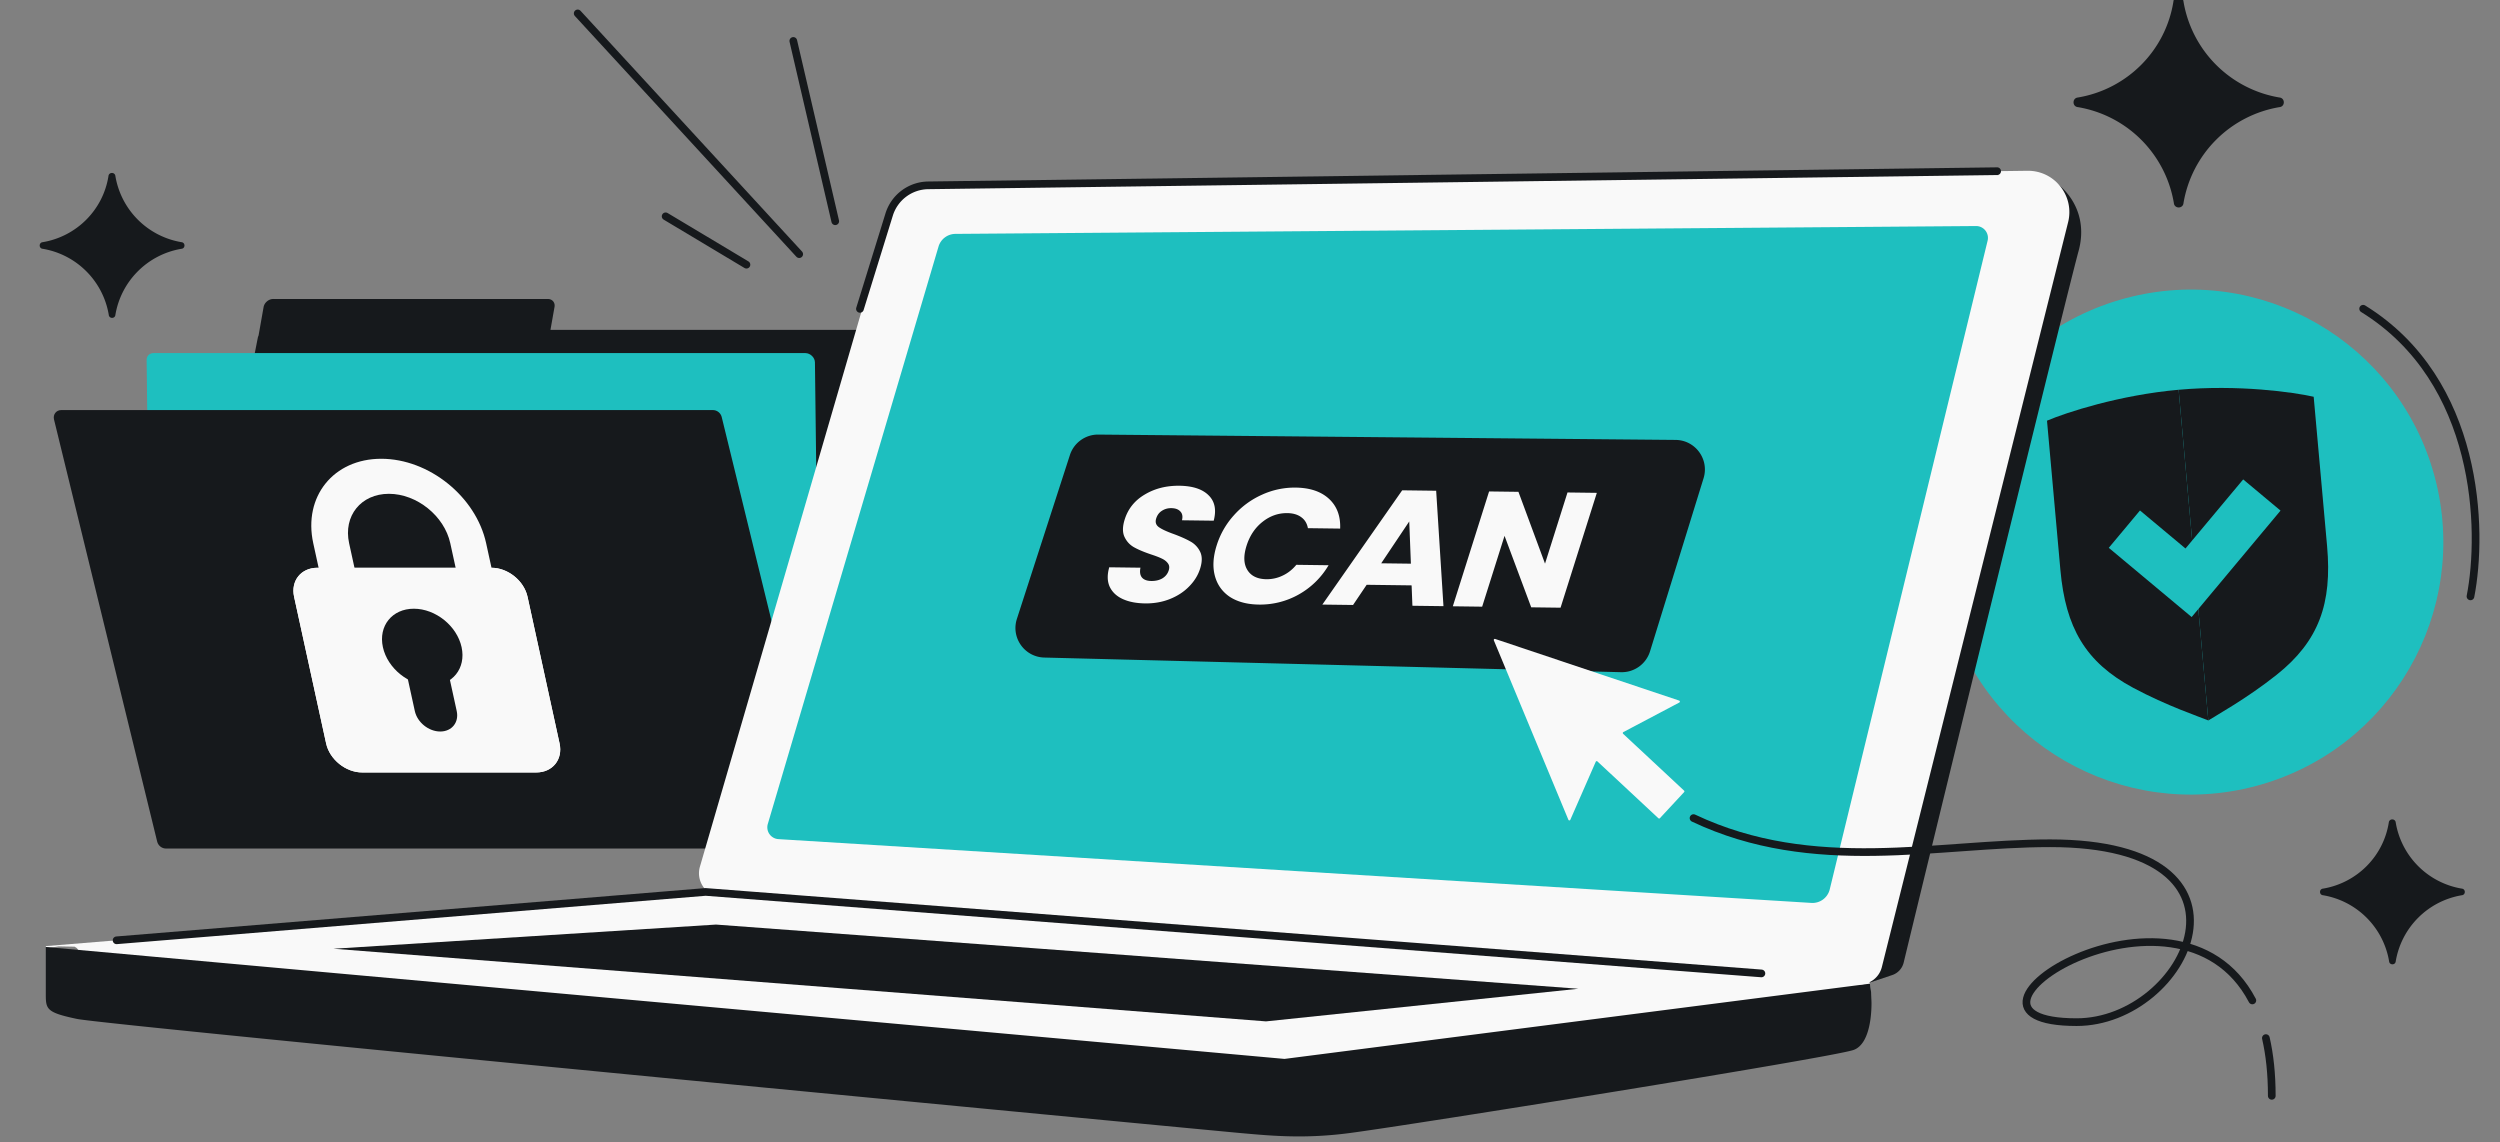
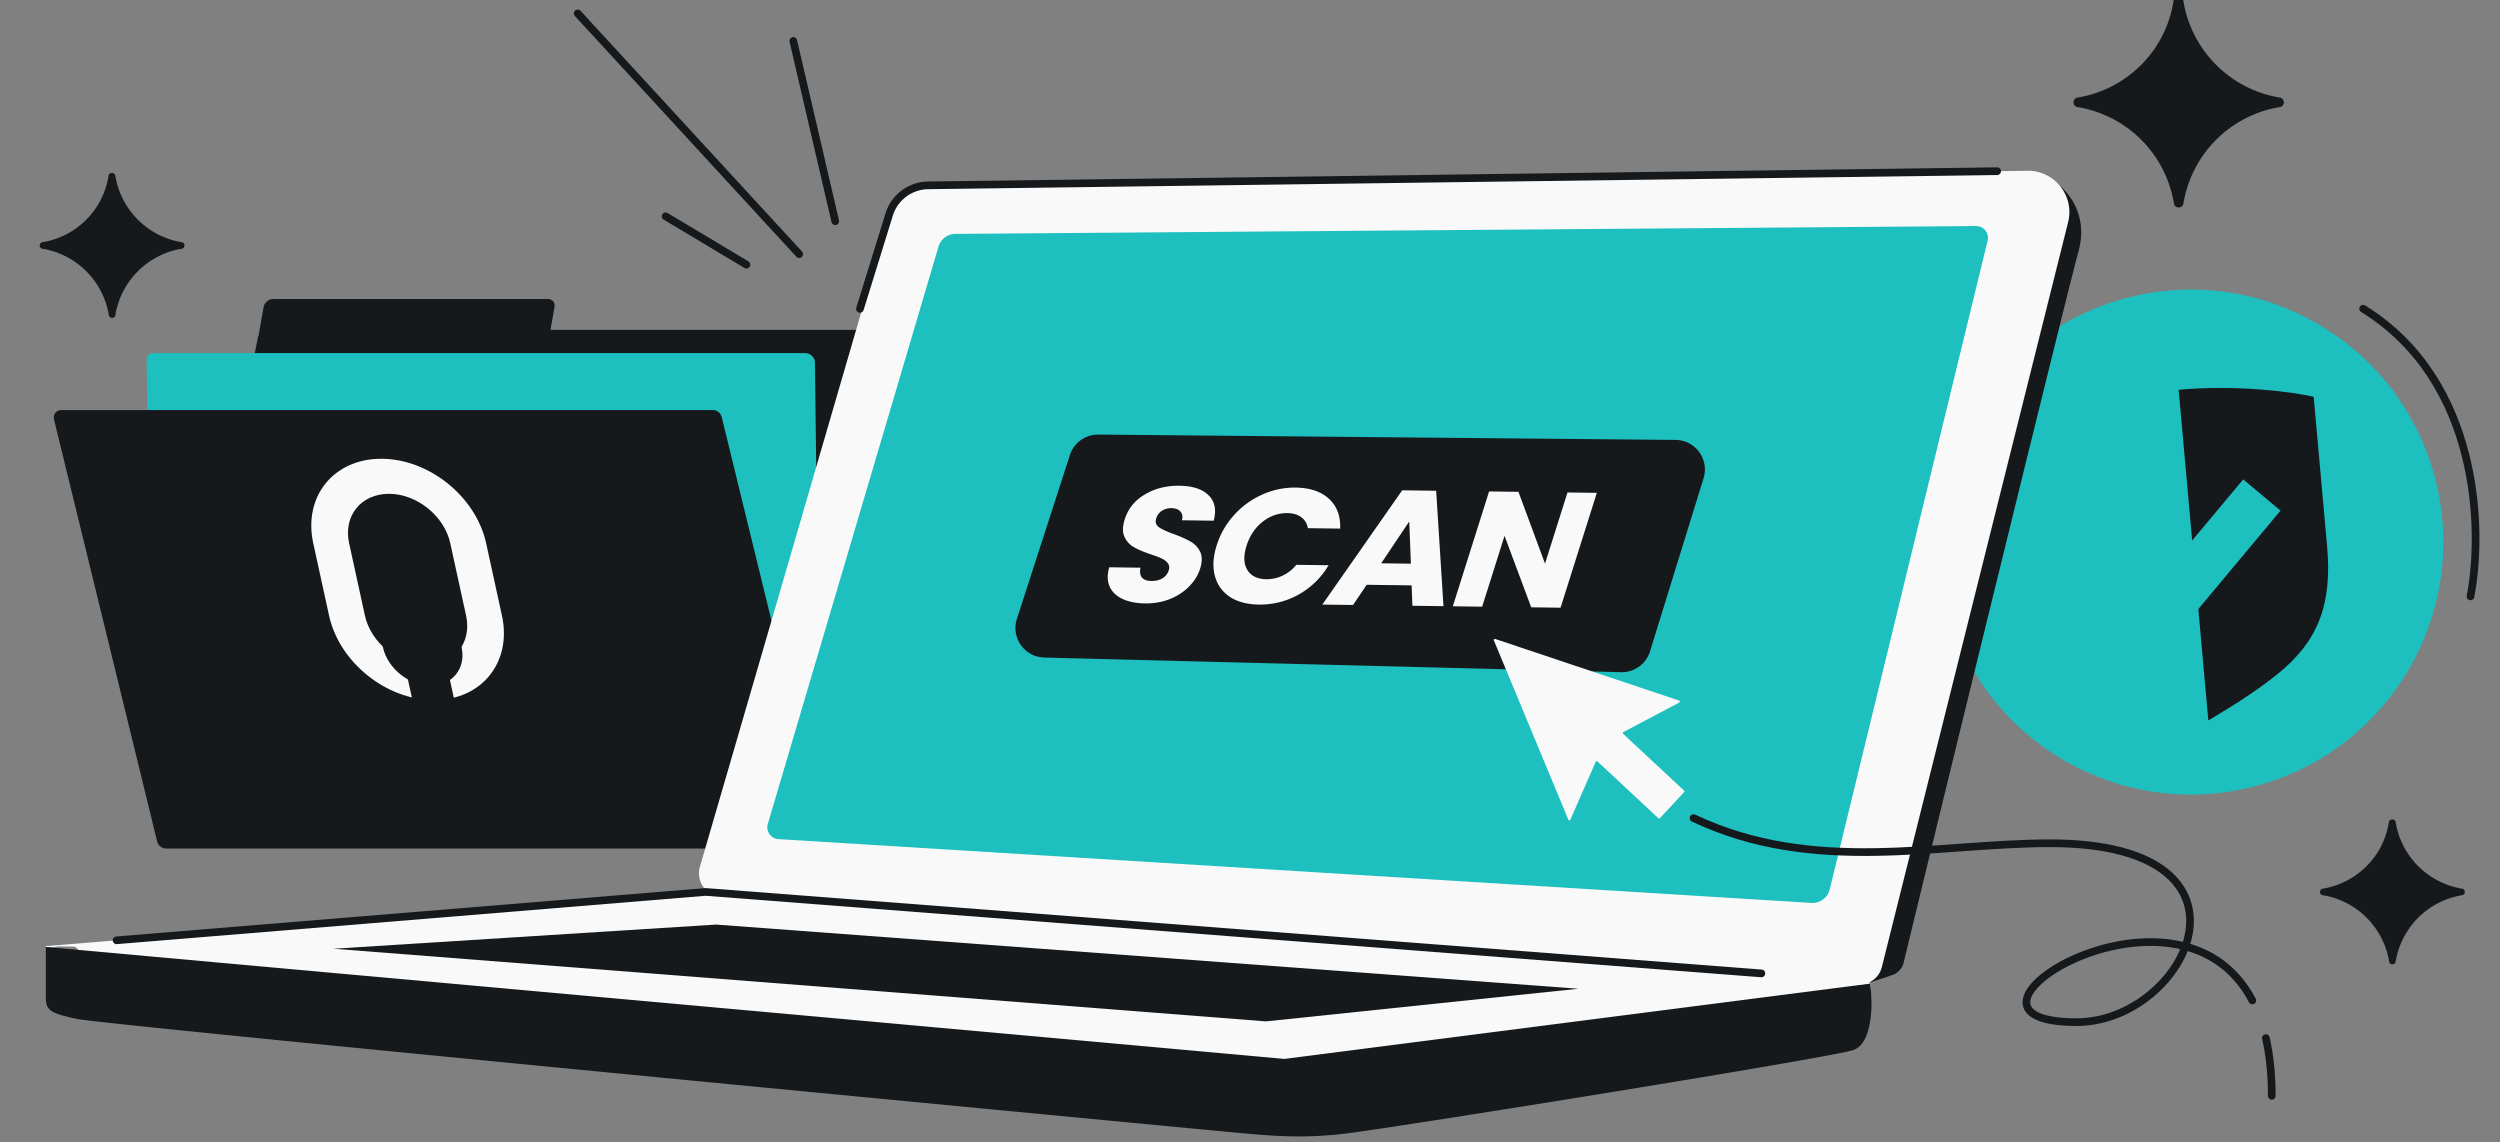
<svg xmlns="http://www.w3.org/2000/svg" width="488" height="223" fill="none">
  <rect width="100%" height="100%" fill="#808080" stroke="none" />
  <g clip-path="url(#a)">
    <circle cx="49.278" cy="49.278" r="49.278" fill="#1EBFBF" transform="scale(-1 1) rotate(15 -403.909 -1733.768)" />
-     <path fill="#16191C" d="M399.574 82.118c3.706-1.576 14.035-4.991 25.695-6.038l5.796 64.549c-1.615-.671-8.092-2.842-14.683-6.378-9.311-4.994-13.184-11.76-14.191-22.981l-2.617-29.151Z" />
    <path fill="#16191C" d="M451.629 77.446c-3.928-.891-14.7-2.412-26.36-1.365l5.795 64.55c1.47-.949 7.456-4.239 13.312-8.892 8.273-6.573 10.878-13.921 9.871-25.142l-2.618-29.151Z" />
    <path fill="#1EBFBF" fill-rule="evenodd" d="m445.159 99.671-17.351 20.774-16.174-13.509 6.09-7.292 8.883 7.42 11.261-13.483 7.291 6.09Z" clip-rule="evenodd" />
    <path fill="#16191C" fill-rule="evenodd" d="M53.342 58.358c-.887 0-1.734.71-1.889 1.582l-.987 5.576a1.758 1.758 0 0 0-.147.432l-19.162 97.728c-.171.875.415 1.59 1.305 1.59h127.256c.875 0 1.714-.692 1.883-1.552l19.162-97.728c.172-.875-.415-1.59-1.305-1.59h-72.009l.793-4.477c.153-.863-.433-1.56-1.311-1.56h-53.59Z" clip-rule="evenodd" />
    <path fill="#1EBFBF" d="M28.62 70.261c-.01-.77.566-1.338 1.355-1.338h127.22c.978 0 1.87.86 1.881 1.814l.991 81.621c.009.77-.567 1.338-1.356 1.338H31.491c-.978 0-1.87-.859-1.881-1.813l-.99-81.622Z" />
    <path fill="#16191C" d="M140.876 81.396c-.19-.777-.913-1.35-1.702-1.35H11.954c-.978 0-1.647.867-1.412 1.83l20.14 82.407c.19.777.912 1.351 1.702 1.351h127.219c.978 0 1.647-.867 1.412-1.83l-20.139-82.408Z" />
    <path fill="#F9F9F9" fill-rule="evenodd" d="m90.98 120.167-3.086-14.13c-1.163-5.327-6.527-9.646-11.98-9.646s-8.93 4.319-7.767 9.646l3.086 14.13c1.164 5.327 6.527 9.646 11.98 9.646 5.454 0 8.93-4.319 7.767-9.646ZM74.42 89.552c-9.319 0-15.261 7.38-13.273 16.485l3.086 14.13c1.989 9.104 11.155 16.485 20.474 16.485 9.32 0 15.262-7.381 13.273-16.485l-3.086-14.13C92.906 96.933 83.74 89.552 74.42 89.552Z" clip-rule="evenodd" />
-     <path fill="#F9F9F9" d="M57.406 116.495c-.683-3.13 1.36-5.666 4.562-5.666H95.94c3.203 0 6.354 2.536 7.037 5.666l6.251 28.622c.684 3.129-1.359 5.666-4.562 5.666h-33.97c-3.204 0-6.354-2.537-7.037-5.666l-6.252-28.622Z" />
-     <path fill="#F9F9F9" fill-rule="evenodd" d="M96.26 112.294H62.287c-2.374 0-3.888 1.881-3.382 4.201l6.252 28.622c.506 2.32 2.842 4.201 5.216 4.201h33.971c2.375 0 3.889-1.881 3.382-4.201l-6.251-28.622c-.507-2.32-2.842-4.201-5.217-4.201Zm-34.292-1.465c-3.203 0-5.245 2.536-4.562 5.666l6.252 28.622c.683 3.129 3.833 5.666 7.036 5.666h33.971c3.203 0 5.246-2.537 4.562-5.666l-6.251-28.622c-.683-3.13-3.834-5.666-7.037-5.666H61.97Z" clip-rule="evenodd" />
    <path fill="#16191C" d="M90.102 126.324c.905 4.145-1.8 7.504-6.042 7.504s-8.415-3.359-9.32-7.504c-.905-4.144 1.8-7.503 6.042-7.503s8.415 3.359 9.32 7.503Z" />
    <path fill="#16191C" d="M79.227 130.806c-.482-2.207.959-3.996 3.217-3.996 2.259 0 4.48 1.789 4.962 3.996l1.745 7.991c.482 2.206-.958 3.995-3.216 3.995-2.26 0-4.48-1.789-4.963-3.995l-1.745-7.991Z" />
    <path stroke="#16191C" stroke-linecap="round" stroke-width="1.5" d="M482.238 116.415c2.514-12.85 1.843-42.07-20.952-56.15" />
    <path fill="#F9F9F9" d="m8.94 184.681 128.798-10.577 227.205 17.537c.587 2.811.747 8.749-3.305 10.015-5.066 1.583-98.647 12.14-111.517 15.109-5.561 1.284-11.397 2.435-16.582 1.485-5.184-.949-206.008-25.771-212.024-27.037-6.015-1.266-6.081-1.899-6.081-4.918 0-.808-.344-1.265-.874-1.504l-3.099-.06c-1.348.206-2.52.471-2.52-.05Z" />
    <path fill="#16191C" d="m250.734 206.7 114.274-14.689c.587 2.811.747 11.712-3.306 12.978-5.065 1.583-85.094 14.432-98.186 16.174-8.664 1.153-15.109.572-21.08.034l-.388-.034c-6.081-.547-221.011-21.003-227.026-22.27-6.016-1.266-6.082-1.899-6.082-4.917v-9.126l241.794 21.85ZM369.33 190.343l-4.385 1.462c8.965-53.397 27.901-158.86 31.92-158.15 5.025.886 11.231 6.797 8.867 15.369-1.866 6.764-23.25 93.867-34.137 138.878a3.411 3.411 0 0 1-2.265 2.441Z" />
    <path fill="#16191C" d="m139.774 180.476 168.324 12.527-60.982 6.371-182.037-14.18 74.695-4.718Z" />
    <path fill="#F9F9F9" d="m367.336 188.775 36.359-145.396c1.287-5.145-2.646-10.114-7.949-10.044l-214.461 2.843a8.083 8.083 0 0 0-7.654 5.824l-37.003 127.164c-.819 2.816 1.158 5.672 4.081 5.897l222.287 17.1a4.474 4.474 0 0 0 4.34-3.388Z" />
    <path stroke="#16191C" stroke-linecap="round" stroke-width="1.5" d="m389.843 33.414-208.664 2.765a8.084 8.084 0 0 0-7.615 5.692l-5.703 18.418" />
    <path fill="#1EBFBF" d="m149.876 160.837 33.321-112.7a3.463 3.463 0 0 1 3.295-2.482l199.228-1.531a2.31 2.31 0 0 1 2.262 2.855L357.164 173.61a3.465 3.465 0 0 1-3.58 2.639l-201.636-12.452a2.31 2.31 0 0 1-2.072-2.96Z" />
    <path stroke="#16191C" stroke-linecap="round" stroke-width="1.5" d="m154.852 7.989 8.188 35.198m-7.034 6.424-43.24-46.995m17.165 39.61 15.778 9.442M443.452 213.909c0-4.298-.41-8.036-1.153-11.274m-111.721-42.94c23.477 11.115 47.563 4.909 69.591 4.909 43.876 0 26.735 34.919 5.184 34.919-30.839 0 19.661-32.151 34.304-4.234" />
    <path fill="#16191C" d="M208.845 88.825a5.774 5.774 0 0 1 5.547-3.996l112.681 1.043c3.866.036 6.605 3.787 5.463 7.48l-10.451 33.793a5.774 5.774 0 0 1-5.663 4.066l-112.578-2.857c-3.857-.098-6.535-3.879-5.347-7.55l10.348-31.98Z" />
    <path fill="#F9F9F9" d="m304.62 118.622-5.726-.075-5.209-13.953-4.368 13.828-5.726-.075 7.081-22.418 5.726.075 5.189 14.017 4.388-13.891 5.726.075-7.081 22.417ZM275.547 114.265l-8.773-.115-2.657 3.941-5.994-.078 15.586-22.306 6.631.087 1.424 22.528-6.061-.079-.156-3.978Zm-.141-4.235-.321-8.245-5.472 8.17 5.793.075ZM237.497 106.456a15.748 15.748 0 0 1 3.373-5.888 16.14 16.14 0 0 1 5.467-4 15.356 15.356 0 0 1 6.592-1.39c2.79.037 4.957.771 6.5 2.202 1.543 1.431 2.266 3.365 2.169 5.8l-6.295-.082c-.173-.943-.618-1.665-1.333-2.166-.694-.501-1.588-.758-2.682-.772-1.763-.023-3.377.543-4.841 1.7-1.463 1.156-2.505 2.714-3.123 4.673-.619 1.958-.566 3.53.158 4.715s1.968 1.79 3.731 1.813a6.998 6.998 0 0 0 3.145-.697c1.026-.478 1.921-1.182 2.685-2.113l6.296.082a15.586 15.586 0 0 1-5.801 5.696 15.316 15.316 0 0 1-7.821 1.982c-2.277-.03-4.169-.535-5.674-1.517-1.477-1.003-2.445-2.373-2.905-4.11-.46-1.738-.34-3.714.359-5.928ZM223.512 117.785c-1.719-.023-3.175-.309-4.368-.859-1.194-.55-2.039-1.352-2.536-2.406-.474-1.054-.501-2.315-.082-3.785l6.095.08c-.173.832-.074 1.474.298 1.928.379.432.982.654 1.808.665.848.011 1.575-.161 2.181-.517.612-.376 1.022-.895 1.23-1.555.175-.553.119-1.014-.169-1.381-.265-.367-.651-.671-1.157-.913-.484-.241-1.204-.518-2.159-.83-1.377-.467-2.474-.93-3.293-1.39-.819-.459-1.436-1.13-1.853-2.012-.416-.882-.402-2.025.042-3.43.659-2.087 1.966-3.705 3.92-4.855 1.962-1.171 4.215-1.74 6.76-1.707 2.59.034 4.489.657 5.697 1.87 1.215 1.192 1.546 2.842.992 4.951l-6.195-.081c.184-.724.083-1.292-.303-1.703-.379-.433-.97-.654-1.774-.665-.692-.009-1.307.165-1.845.521-.532.335-.902.833-1.111 1.493-.228.723-.049 1.292.537 1.706.587.414 1.565.865 2.935 1.353 1.364.51 2.443.994 3.24 1.453a4.486 4.486 0 0 1 1.862 1.981c.423.86.423 1.961-.001 3.303-.403 1.277-1.115 2.433-2.137 3.467-.999 1.034-2.244 1.851-3.734 2.452-1.489.6-3.116.889-4.88.866ZM327.797 137.134a.208.208 0 0 0-.031-.381l-35.909-12.029a.208.208 0 0 0-.258.277l14.548 35.014c.07.169.309.172.382.004l4.959-11.321a.208.208 0 0 1 .332-.068l11.899 11.09a.207.207 0 0 0 .294-.01l4.727-5.09a.207.207 0 0 0-.011-.293l-11.896-11.09a.209.209 0 0 1 .045-.336l10.919-5.767Z" />
    <path fill="#16191C" d="M35.416 48.566c.792-.065.792-1.223 0-1.295a15.725 15.725 0 0 1-12.89-12.89c-.075-.826-1.281-.826-1.356 0-1.049 6.6-6.23 11.78-12.829 12.89-.79.072-.791 1.23 0 1.295 6.6 1.11 11.78 6.29 12.89 12.89.072.791 1.23.792 1.295 0 1.11-6.6 6.291-11.78 12.89-12.89ZM480.537 174.752c.792-.066.792-1.223 0-1.295a15.724 15.724 0 0 1-12.889-12.89c-.076-.826-1.282-.826-1.357 0-1.049 6.599-6.229 11.78-12.828 12.89-.792.072-.792 1.229 0 1.295a15.724 15.724 0 0 1 12.889 12.89c.072.791 1.23.791 1.296 0a15.724 15.724 0 0 1 12.889-12.89ZM444.94 20.913c1.15-.096 1.149-1.777 0-1.882A22.837 22.837 0 0 1 426.219.311c-.109-1.2-1.862-1.2-1.971 0-1.523 9.584-9.047 17.108-18.631 18.72-1.149.105-1.15 1.786 0 1.881a22.84 22.84 0 0 1 18.721 18.721c.104 1.15 1.786 1.15 1.881 0a22.837 22.837 0 0 1 18.721-18.72Z" />
    <path stroke="#16191C" stroke-linecap="round" stroke-width="1.5" d="m343.827 190.011-206.09-15.907-114.983 9.443" />
  </g>
  <defs>
    <clipPath id="a">
      <path fill="#fff" d="M0 0h488v222.471H0z" />
    </clipPath>
  </defs>
</svg>